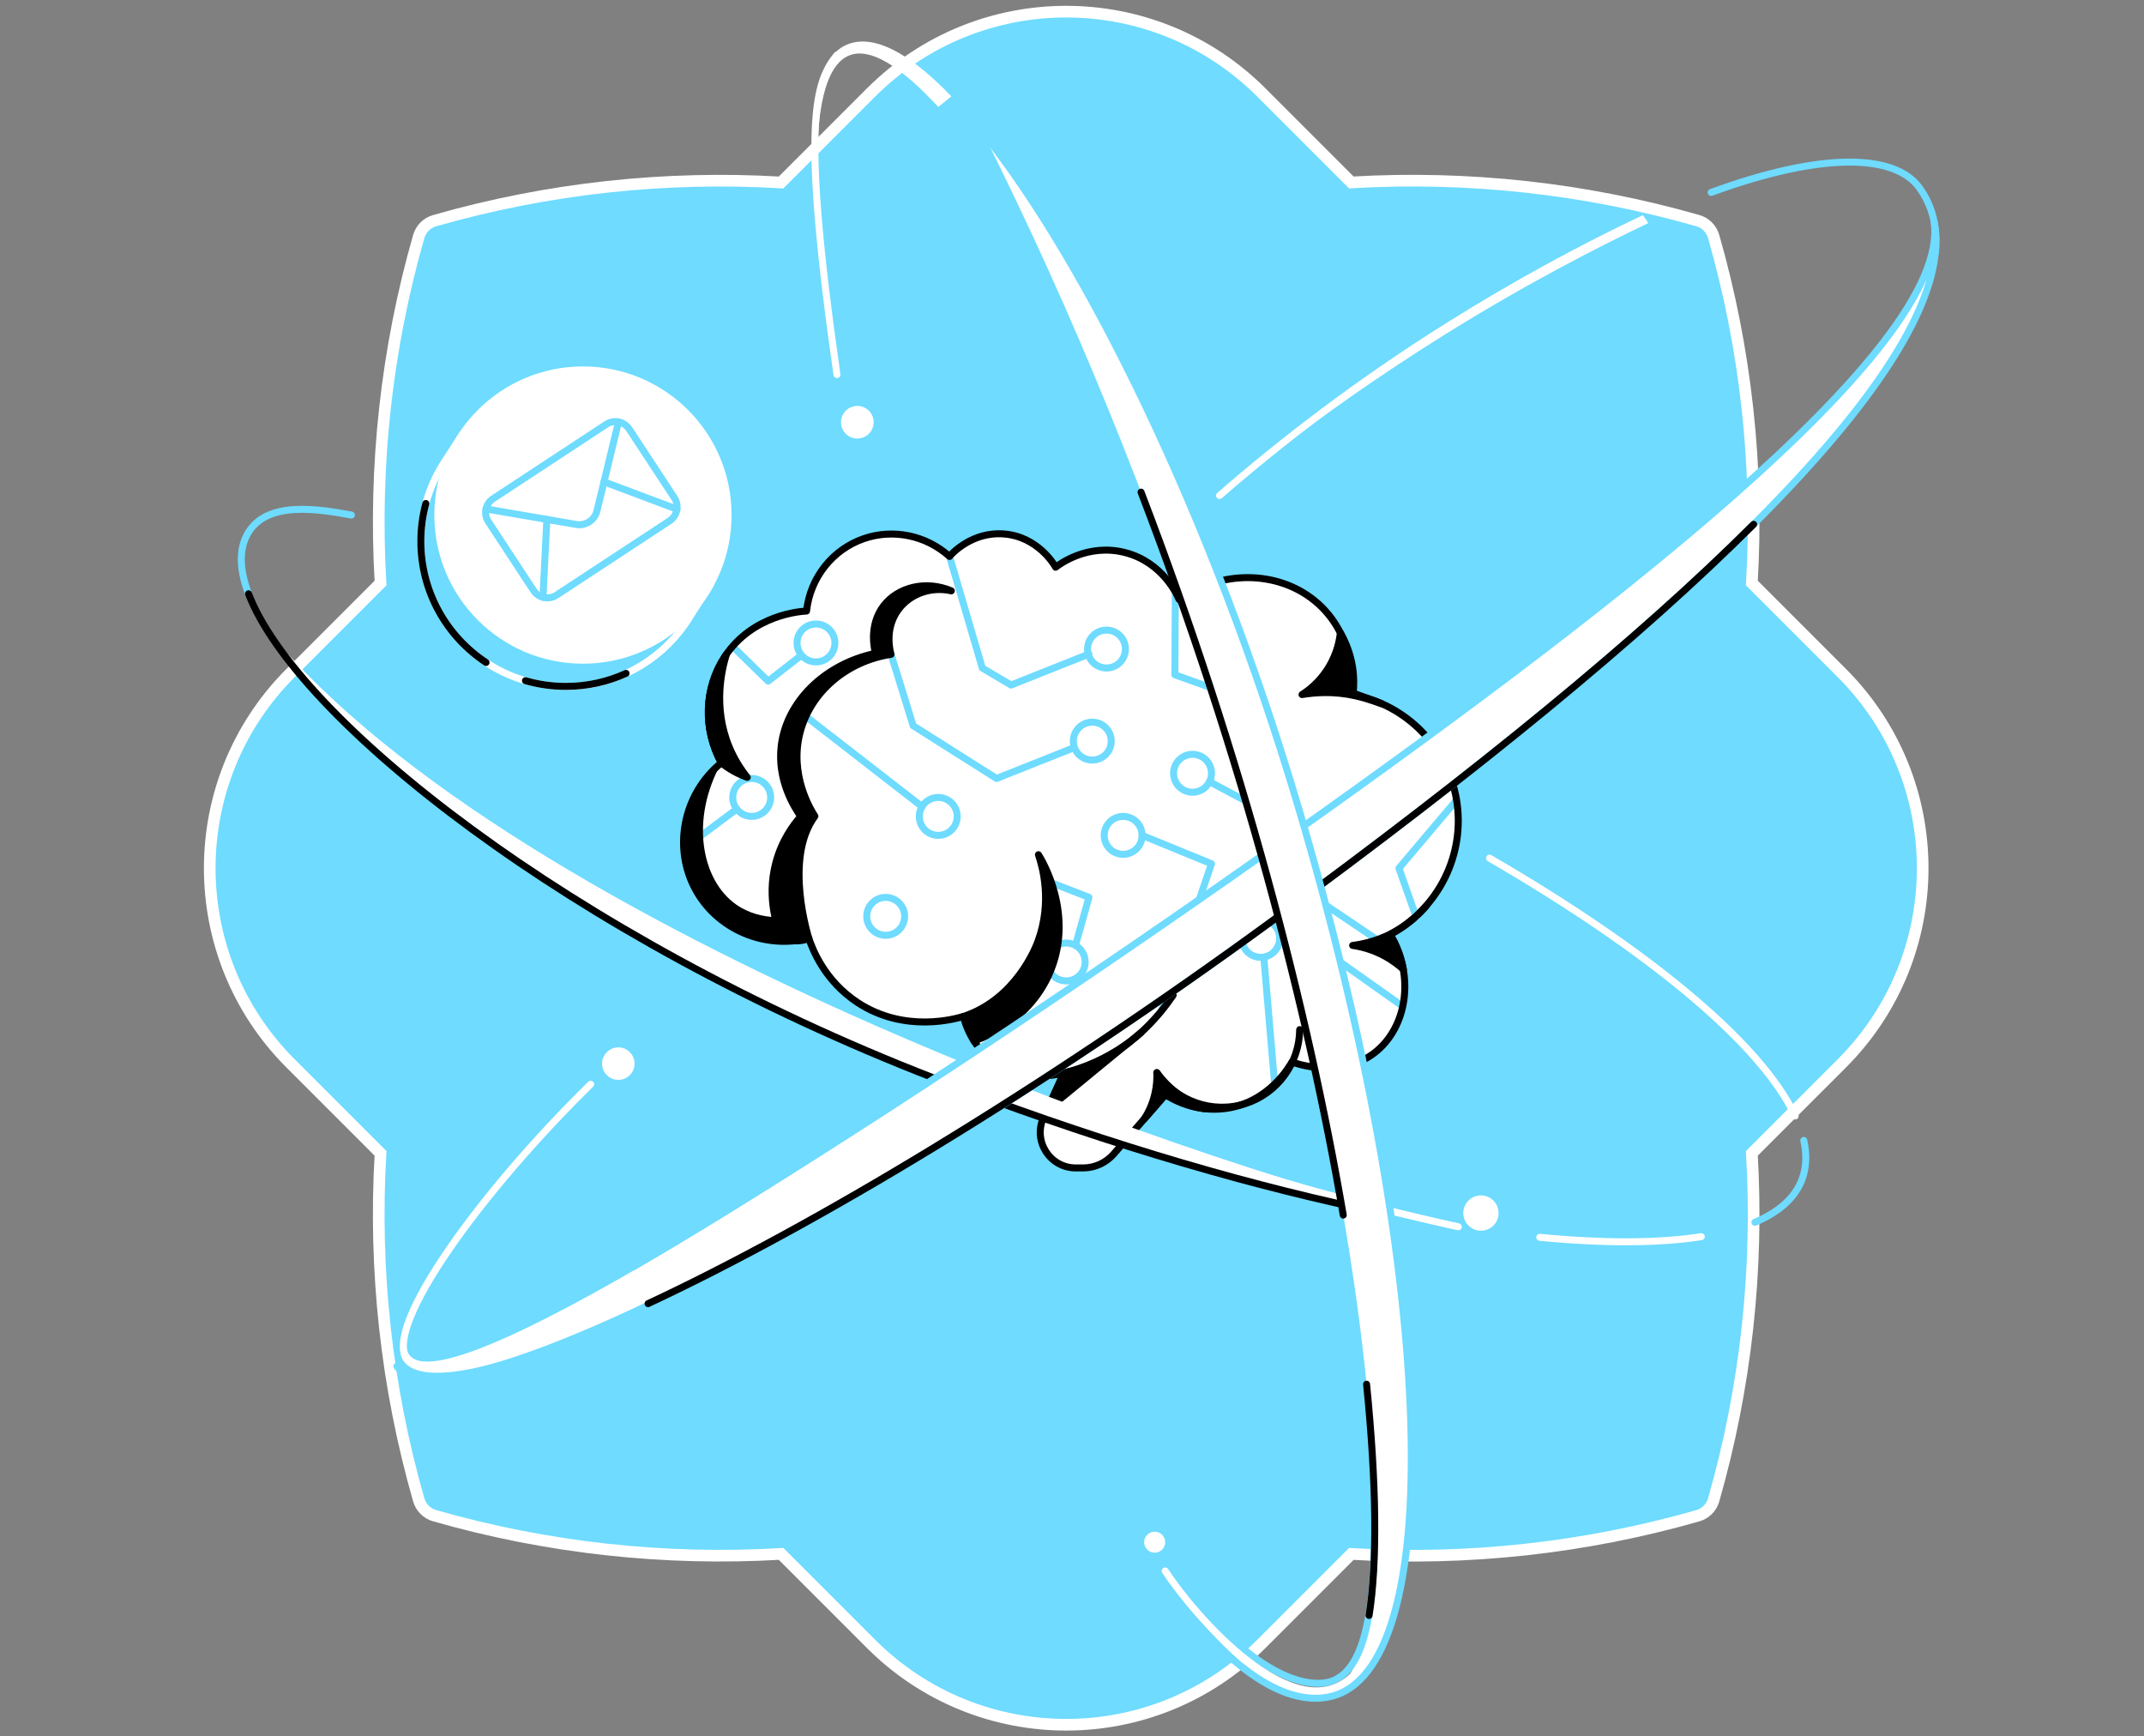
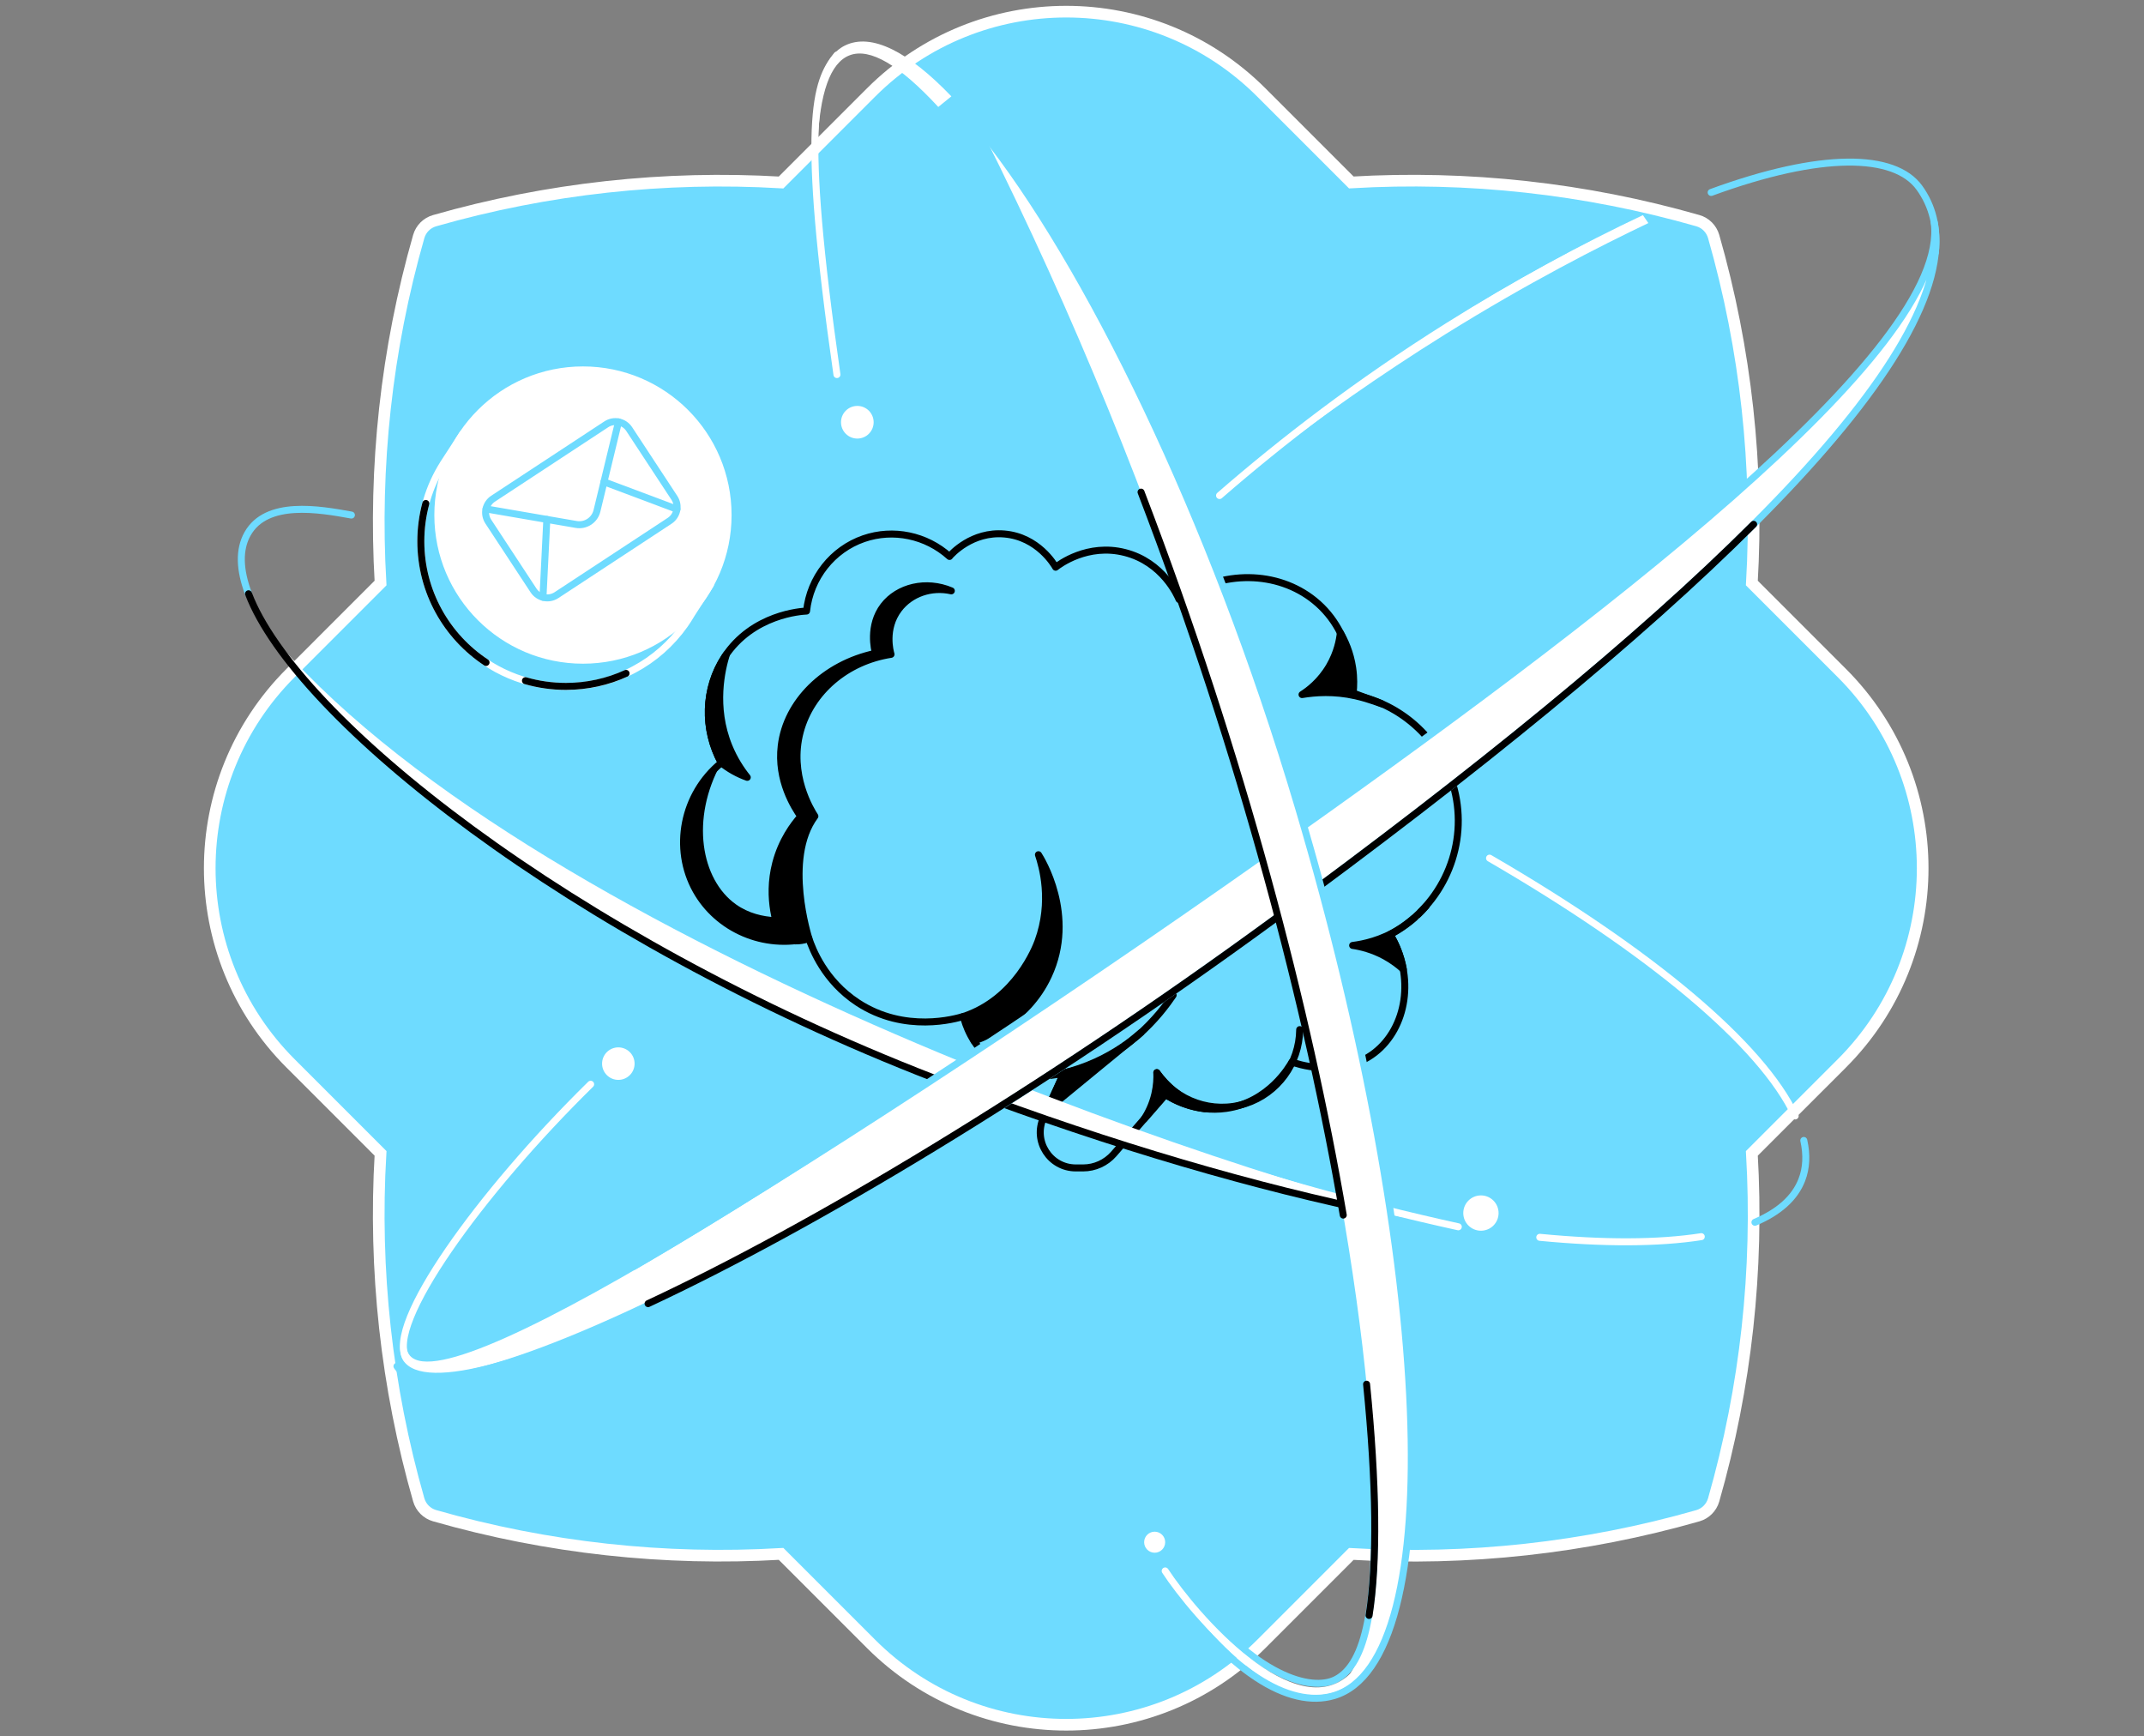
<svg xmlns="http://www.w3.org/2000/svg" width="368" height="298" viewBox="0 0 368 298" fill="none">
  <rect x="0" y="0" width="368" height="298" fill="#808080" stroke="none" />
  <path d="M208.715 245.387L207.42 246.22C208.328 243.635 208.827 240.857 208.827 237.962C208.827 224.206 197.673 213.053 183.918 213.053C177.623 213.053 171.879 215.391 167.495 219.242L166.224 219.482L162.836 224.693H162.842C160.415 228.537 159.009 233.085 159.009 237.968C159.009 251.723 170.162 262.876 183.918 262.876C192.328 262.876 199.76 258.703 204.273 252.321L204.337 252.227C204.724 251.676 205.087 251.108 205.427 250.527L208.715 245.399V245.387Z" fill="#6EDBFF" stroke="white" stroke-width="1.2" stroke-linecap="round" stroke-linejoin="round" />
  <path d="M186.843 258.374C200.599 258.374 211.751 247.222 211.751 233.466C211.751 219.709 200.599 208.557 186.843 208.557C173.086 208.557 161.934 219.709 161.934 233.466C161.934 247.222 173.086 258.374 186.843 258.374Z" fill="white" stroke="white" stroke-width="1.2" stroke-linecap="round" stroke-linejoin="round" />
  <path d="M201.992 230.125L186.689 245.317L174.434 247.995C173.068 248.294 171.861 247.075 172.166 245.715L174.938 233.484L190.241 218.292C191.507 217.032 193.552 217.044 194.812 218.31L202.004 225.56C203.264 226.826 203.252 228.871 201.986 230.131L201.992 230.125Z" fill="white" stroke="#6EDBFF" stroke-width="1.2" stroke-linecap="round" stroke-linejoin="round" />
  <path d="M185.981 222.5L190.245 218.268C191.509 217.012 193.561 217.016 194.82 218.284L202.013 225.53C203.268 226.795 203.265 228.846 201.996 230.106L197.733 234.338L185.986 222.504L185.981 222.5Z" fill="white" stroke="#6EDBFF" stroke-width="1.2" stroke-linecap="round" stroke-linejoin="round" />
  <path d="M186.68 245.336L197.719 234.377L185.972 222.543L174.932 233.502L186.68 245.336Z" fill="#6EDBFF" stroke="#6EDBFF" stroke-width="1.2" stroke-linecap="round" stroke-linejoin="round" />
  <path d="M173.221 241.063L172.166 245.71C171.856 247.07 173.069 248.289 174.434 247.99L179.088 246.97L173.221 241.057V241.063Z" fill="#6EDBFF" stroke="#6EDBFF" stroke-width="1.2" stroke-linecap="round" stroke-linejoin="round" />
  <path d="M159.079 236.121C159.032 236.731 159.009 237.346 159.009 237.967C159.009 248.06 165.01 256.746 173.638 260.661" stroke="black" stroke-width="1.2" stroke-linecap="round" stroke-linejoin="round" />
  <path d="M292.949 110.844L291.653 111.677C292.562 109.092 293.06 106.314 293.06 103.419C293.06 89.663 281.907 78.51 268.151 78.51C261.856 78.51 256.113 80.848 251.729 84.699L250.457 84.939L247.069 90.15H247.075C244.649 93.994 243.242 98.542 243.242 103.425C243.242 117.18 254.396 128.333 268.151 128.333C276.562 128.333 283.993 124.16 288.506 117.778L288.571 117.684C288.957 117.133 289.321 116.565 289.661 115.985L292.949 110.856V110.844Z" fill="#6EDBFF" stroke="white" stroke-width="1.2" stroke-linecap="round" stroke-linejoin="round" />
  <path d="M271.076 123.832C284.833 123.832 295.985 112.679 295.985 98.923C295.985 85.166 284.833 74.014 271.076 74.014C257.319 74.014 246.167 85.166 246.167 98.923C246.167 112.679 257.319 123.832 271.076 123.832Z" fill="white" stroke="white" stroke-width="1.2" stroke-linecap="round" stroke-linejoin="round" />
  <path d="M276.263 89.979C278.431 89.979 280.19 88.221 280.19 86.052C280.19 83.883 278.431 82.125 276.263 82.125C274.094 82.125 272.336 83.883 272.336 86.052C272.336 88.221 274.094 89.979 276.263 89.979Z" fill="#6EDBFF" stroke="#6EDBFF" stroke-width="1.2" stroke-linecap="round" stroke-linejoin="round" />
  <path d="M294.485 107.445L281.913 96.819C280.688 95.788 278.813 96.239 278.197 97.716L275.325 104.626L264.026 95.079C262.801 94.047 260.925 94.499 260.31 95.975L252.298 115.234V115.27C256.864 120.509 263.58 123.827 271.076 123.827C281.837 123.827 291.009 116.999 294.491 107.439L294.485 107.445Z" fill="#6EDBFF" />
  <path d="M279.293 107.199L264.283 94.516" stroke="white" stroke-width="1.2" stroke-linecap="round" stroke-linejoin="round" />
  <path d="M271.076 123.832C284.833 123.832 295.985 112.679 295.985 98.923C295.985 85.166 284.833 74.014 271.076 74.014C257.319 74.014 246.167 85.166 246.167 98.923C246.167 112.679 257.319 123.832 271.076 123.832Z" stroke="white" stroke-width="1.2" stroke-linecap="round" stroke-linejoin="round" />
  <path d="M245.575 92.898C244.08 96.099 243.242 99.662 243.242 103.425C243.242 117.18 254.396 128.334 268.151 128.334C271.849 128.334 275.354 127.525 278.507 126.083" stroke="black" stroke-width="1.2" stroke-linecap="round" stroke-linejoin="round" />
  <path d="M300.691 100.059C301.863 80.091 299.683 59.959 294.133 40.583C293.758 39.276 292.726 38.238 291.419 37.869C272.049 32.319 251.916 30.138 231.942 31.311L216.505 15.873C198.002 -2.624 168.011 -2.624 149.508 15.873L134.065 31.316C114.097 30.144 93.965 32.324 74.588 37.875C73.281 38.25 72.25 39.281 71.875 40.588C66.324 59.959 64.144 80.091 65.316 100.059L49.873 115.503C31.376 134.006 31.376 163.996 49.873 182.499L65.316 197.942C64.138 217.911 66.324 238.043 71.875 257.407C72.25 258.714 73.281 259.746 74.588 260.121C93.965 265.671 114.097 267.851 134.065 266.679L149.508 282.123C168.011 300.626 198.008 300.626 216.505 282.123L231.942 266.685C251.911 267.863 272.043 265.677 291.419 260.133C292.726 259.758 293.758 258.726 294.133 257.419C299.683 238.043 301.863 217.911 300.691 197.942L316.135 182.499C334.637 163.996 334.637 134.006 316.135 115.503L300.691 100.059Z" fill="#6EDBFF" stroke="white" stroke-width="2" />
  <path d="M121.939 100.323L120.644 101.155C121.552 98.571 122.05 95.793 122.05 92.897C122.05 79.142 110.897 67.988 97.141 67.988C90.847 67.988 85.103 70.327 80.719 74.177L79.447 74.418L76.06 79.628H76.066C73.639 83.473 72.232 88.021 72.232 92.903C72.232 106.659 83.386 117.812 97.141 117.812C105.552 117.812 112.983 113.639 117.496 107.256L117.561 107.163C117.948 106.612 118.311 106.043 118.651 105.463L121.939 100.335V100.323Z" fill="#6EDBFF" />
  <path d="M121.939 100.323L120.644 101.155C121.552 98.571 122.05 95.793 122.05 92.897C122.05 79.142 110.897 67.988 97.141 67.988C90.847 67.988 85.103 70.327 80.719 74.177L79.447 74.418L76.06 79.628H76.066C73.639 83.473 72.232 88.021 72.232 92.903C72.232 106.659 83.386 117.812 97.141 117.812C105.552 117.812 112.983 113.639 117.496 107.256L117.561 107.163C117.948 106.612 118.311 106.043 118.651 105.463L121.939 100.335V100.323Z" fill="#6EDBFF" stroke="white" stroke-width="1.2" stroke-linecap="round" stroke-linejoin="round" />
  <path d="M73.088 86.408C72.531 88.477 72.232 90.651 72.232 92.896C72.232 101.582 76.681 109.236 83.427 113.691" stroke="black" stroke-width="1.2" stroke-linecap="round" stroke-linejoin="round" />
  <path d="M90.19 116.821C92.394 117.459 94.727 117.799 97.136 117.799C100.816 117.799 104.315 116.996 107.457 115.566" stroke="black" stroke-width="1.2" stroke-linecap="round" stroke-linejoin="round" />
  <path d="M100.06 113.304C113.817 113.304 124.969 102.152 124.969 88.395C124.969 74.638 113.817 63.486 100.06 63.486C86.303 63.486 75.151 74.638 75.151 88.395C75.151 102.152 86.303 113.304 100.06 113.304Z" fill="white" stroke="white" stroke-width="1.2" stroke-linecap="round" stroke-linejoin="round" />
  <path d="M104.061 72.824L84.633 85.586C83.32 86.448 82.956 88.21 83.817 89.522L91.572 101.328C92.434 102.64 94.197 103.005 95.509 102.143L114.937 89.381C116.249 88.519 116.614 86.757 115.752 85.445L107.997 73.639C107.135 72.327 105.373 71.962 104.061 72.824Z" fill="white" stroke="#6EDBFF" stroke-width="1.2" stroke-linecap="round" stroke-linejoin="round" />
  <path d="M83.427 87.342L98.906 90.009C100.523 90.29 102.076 89.264 102.463 87.67L106.161 72.402" stroke="#6EDBFF" stroke-width="1.2" stroke-linecap="round" stroke-linejoin="round" />
  <path d="M103.67 82.693L116.195 87.394" stroke="#6EDBFF" stroke-width="1.2" stroke-linecap="round" stroke-linejoin="round" />
  <path d="M93.197 102.504L93.859 89.141" stroke="#6EDBFF" stroke-width="1.2" stroke-linecap="round" stroke-linejoin="round" />
-   <path d="M162.982 95.5C158.968 91.878 153.312 90.7 148.254 92.446C142.891 94.304 139.052 99.157 138.437 104.871C137.599 104.907 129.171 105.405 124.371 112.743C120.848 118.135 120.643 125.138 123.802 130.917C117.214 136.309 115.444 145.628 119.459 152.808C123.198 159.489 131.163 162.924 138.83 161.037C139.445 162.877 141.52 168.316 147.187 172.049C155.305 177.394 164.108 174.827 165.362 174.435C165.667 175.671 166.751 179.323 170.25 181.995C175.572 186.051 181.878 184.334 182.605 184.123C180.126 189.562 181.028 187.592 178.549 193.031C178.215 195.71 179.452 198.341 181.702 199.76C184.093 201.266 187.206 201.137 189.515 199.437C193.025 195.575 196.53 191.713 200.041 187.85C201.448 188.513 206.904 190.664 210.468 190.23C217.653 189.357 221.31 183.05 221.744 182.271C222.207 182.447 230.02 185.266 235.939 180.677C241.419 176.433 242.966 167.642 238.594 160.374C246.952 155.908 251.553 146.578 250.005 137.288C248.487 128.18 241.36 120.936 232.229 119.242C232.294 118.34 232.827 108.898 225.595 103.055C219.288 97.961 209.764 97.768 202.374 102.873C202.11 102.24 199.601 96.49 193.084 94.832C186.655 93.191 181.749 96.912 181.192 97.352C180.97 96.947 178.168 92.141 172.389 91.649C166.827 91.174 163.316 95.095 162.971 95.494L162.982 95.5Z" fill="white" />
  <path d="M237.334 120.855C237.322 120.884 235.095 119.97 232.663 119.419C228.958 118.587 225.729 118.833 223.484 119.202C224.592 118.493 226.626 116.981 228.185 114.308C229.521 112.011 229.926 109.86 230.06 108.605C230.805 109.889 231.778 111.946 232.176 114.63C232.428 116.318 232.381 117.795 232.258 118.938C236.431 120.474 237.34 120.831 237.334 120.855Z" fill="black" stroke="black" stroke-width="1.2" stroke-linecap="round" stroke-linejoin="round" />
  <path d="M189.919 114.642C191.715 114.642 193.172 113.186 193.172 111.39C193.172 109.593 191.715 108.137 189.919 108.137C188.122 108.137 186.666 109.593 186.666 111.39C186.666 113.186 188.122 114.642 189.919 114.642Z" stroke="#6EDBFF" stroke-width="1.2" stroke-linecap="round" stroke-linejoin="round" />
  <path d="M140.055 113.597C141.851 113.597 143.307 112.141 143.307 110.345C143.307 108.548 141.851 107.092 140.055 107.092C138.258 107.092 136.802 108.548 136.802 110.345C136.802 112.141 138.258 113.597 140.055 113.597Z" stroke="#6EDBFF" stroke-width="1.2" stroke-linecap="round" stroke-linejoin="round" />
-   <path d="M187.481 130.443C189.278 130.443 190.734 128.987 190.734 127.19C190.734 125.394 189.278 123.938 187.481 123.938C185.685 123.938 184.229 125.394 184.229 127.19C184.229 128.987 185.685 130.443 187.481 130.443Z" stroke="#6EDBFF" stroke-width="1.2" stroke-linecap="round" stroke-linejoin="round" />
  <path d="M204.688 135.963C206.485 135.963 207.941 134.506 207.941 132.71C207.941 130.913 206.485 129.457 204.688 129.457C202.892 129.457 201.436 130.913 201.436 132.71C201.436 134.506 202.892 135.963 204.688 135.963Z" stroke="#6EDBFF" stroke-width="1.2" stroke-linecap="round" stroke-linejoin="round" />
  <path d="M192.779 146.619C194.576 146.619 196.032 145.163 196.032 143.366C196.032 141.57 194.576 140.113 192.779 140.113C190.983 140.113 189.526 141.57 189.526 143.366C189.526 145.163 190.983 146.619 192.779 146.619Z" stroke="#6EDBFF" stroke-width="1.2" stroke-linecap="round" stroke-linejoin="round" />
  <path d="M183.009 168.345C184.805 168.345 186.261 166.889 186.261 165.093C186.261 163.296 184.805 161.84 183.009 161.84C181.212 161.84 179.756 163.296 179.756 165.093C179.756 166.889 181.212 168.345 183.009 168.345Z" stroke="#6EDBFF" stroke-width="1.2" stroke-linecap="round" stroke-linejoin="round" />
  <path d="M216.393 164.295C218.19 164.295 219.646 162.838 219.646 161.042C219.646 159.245 218.19 157.789 216.393 157.789C214.597 157.789 213.141 159.245 213.141 161.042C213.141 162.838 214.597 164.295 216.393 164.295Z" stroke="#6EDBFF" stroke-width="1.2" stroke-linecap="round" stroke-linejoin="round" />
  <path d="M152.022 160.515C153.819 160.515 155.275 159.059 155.275 157.263C155.275 155.466 153.819 154.01 152.022 154.01C150.226 154.01 148.77 155.466 148.77 157.263C148.77 159.059 150.226 160.515 152.022 160.515Z" stroke="#6EDBFF" stroke-width="1.2" stroke-linecap="round" stroke-linejoin="round" />
  <path d="M161.043 143.365C162.839 143.365 164.296 141.909 164.296 140.112C164.296 138.316 162.839 136.859 161.043 136.859C159.246 136.859 157.79 138.316 157.79 140.112C157.79 141.909 159.246 143.365 161.043 143.365Z" stroke="#6EDBFF" stroke-width="1.2" stroke-linecap="round" stroke-linejoin="round" />
  <path d="M129.024 140.107C130.821 140.107 132.277 138.651 132.277 136.854C132.277 135.058 130.821 133.602 129.024 133.602C127.228 133.602 125.771 135.058 125.771 136.854C125.771 138.651 127.228 140.107 129.024 140.107Z" stroke="#6EDBFF" stroke-width="1.2" stroke-linecap="round" stroke-linejoin="round" />
-   <path d="M117.367 145.635L126.457 138.854" stroke="#6EDBFF" stroke-width="1.2" stroke-linecap="round" stroke-linejoin="round" />
  <path d="M123.808 109.033L131.843 116.899L137.446 112.538" stroke="#6EDBFF" stroke-width="1.2" stroke-linecap="round" stroke-linejoin="round" />
  <path d="M231.596 186.906L225.858 169.974L230.014 165.092L243.705 174.78" stroke="#6EDBFF" stroke-width="1.2" stroke-linecap="round" stroke-linejoin="round" />
  <path d="M179.75 151.213L186.906 154.003L184.597 162.249" stroke="#6EDBFF" stroke-width="1.2" stroke-linecap="round" stroke-linejoin="round" />
  <path d="M196.032 143.365L207.942 148.236L199.338 173.514" stroke="#6EDBFF" stroke-width="1.2" stroke-linecap="round" stroke-linejoin="round" />
  <path d="M184.416 128.285L171.047 133.601L156.734 124.546L152.942 112.297" stroke="#6EDBFF" stroke-width="1.2" stroke-linecap="round" stroke-linejoin="round" />
  <path d="M186.901 112.251L173.532 117.566L168.603 114.648L162.982 95.5" stroke="#6EDBFF" stroke-width="1.2" stroke-linecap="round" stroke-linejoin="round" />
  <path d="M158.264 138.432L138.313 122.947" stroke="#6EDBFF" stroke-width="1.2" stroke-linecap="round" stroke-linejoin="round" />
  <path d="M201.734 101.906L201.658 115.808L213.14 119.929" stroke="#6EDBFF" stroke-width="1.2" stroke-linecap="round" stroke-linejoin="round" />
  <path d="M207.607 134.153L226.204 144.076L248.001 131.105" stroke="#6EDBFF" stroke-width="1.2" stroke-linecap="round" stroke-linejoin="round" />
  <path d="M216.927 164.301L218.785 186.08" stroke="#6EDBFF" stroke-width="1.2" stroke-linecap="round" stroke-linejoin="round" />
  <path d="M227.804 155.504L236.361 161.271" stroke="#6EDBFF" stroke-width="1.2" stroke-linecap="round" stroke-linejoin="round" />
  <path d="M138.835 161.043C138.835 161.043 134.44 147.41 139.867 140.078C139.181 139.017 135.395 132.94 137.358 125.59C139.193 118.715 145.329 113.476 152.937 112.298C152.808 111.864 151.712 107.925 154.244 104.561C156.277 101.865 159.829 100.623 163.287 101.402C158.95 99.568 154.144 100.728 151.653 103.975C149.045 107.38 150.123 111.588 150.27 112.122C141.467 113.997 135.008 120.468 134.094 127.97C133.367 133.907 136.35 138.566 137.44 140.113C136.198 141.52 134.158 144.222 133.138 148.161C131.544 154.303 133.478 159.378 134.217 161.072C137.007 161.992 138.835 161.049 138.835 161.049V161.043Z" fill="black" stroke="black" stroke-width="1.2" stroke-linecap="round" stroke-linejoin="round" />
  <path d="M165.368 174.447C174.359 171.458 177.77 162.596 178.157 161.547C180.665 154.707 178.907 148.665 178.239 146.684C178.649 147.311 184.774 157.093 179.944 167.478C176.193 175.543 168.527 178.198 167.173 178.637" fill="black" />
  <path d="M165.368 174.447C174.359 171.458 177.77 162.596 178.157 161.547C180.665 154.707 178.907 148.665 178.239 146.684C178.649 147.311 184.774 157.093 179.944 167.478C176.193 175.543 168.527 178.198 167.173 178.637" stroke="black" stroke-width="1.2" stroke-linecap="round" stroke-linejoin="round" />
  <path d="M201.36 170.795C199.297 173.837 193.12 182.054 182.617 184.129C180.407 184.562 178.338 184.662 176.475 184.58" stroke="black" stroke-width="1.2" stroke-linecap="round" stroke-linejoin="round" />
  <path d="M244.772 155.504C243.793 156.647 242.328 158.106 240.271 159.396C237.071 161.4 233.994 162.027 232.171 162.256C233.554 162.455 235.564 162.93 237.721 164.108C239.052 164.84 240.095 165.655 240.874 166.364C240.681 165.309 240.353 164.043 239.773 162.66C239.403 161.787 239.005 161.031 238.612 160.38C239.427 159.952 240.323 159.419 241.255 158.739C242.756 157.643 243.916 156.494 244.778 155.504H244.772Z" fill="black" stroke="black" stroke-width="1.2" stroke-linecap="round" stroke-linejoin="round" />
  <path d="M198.564 184.088C201.929 189.046 208.176 191.203 213.809 189.386C219.265 187.622 223.022 182.5 223.081 176.703" stroke="black" stroke-width="1.2" stroke-linecap="round" stroke-linejoin="round" />
  <path d="M250.017 137.293L240.118 149.003L243.037 157.261" stroke="#6EDBFF" stroke-width="1.2" stroke-linecap="round" stroke-linejoin="round" />
  <path d="M126.316 155.206C120.321 150.945 118.469 140.536 123.808 130.93C117.22 136.322 115.45 145.641 119.465 152.82C123.204 159.502 131.169 162.936 138.835 161.049C138.554 159.695 138.273 158.347 137.997 156.993C136.192 157.38 130.695 158.318 126.322 155.211L126.316 155.206Z" fill="black" />
  <path d="M124.681 112.303C124.576 112.449 124.476 112.596 124.376 112.748C120.854 118.14 120.649 125.144 123.808 130.923C124.365 131.374 125.056 131.861 125.888 132.33C126.756 132.816 127.565 133.162 128.262 133.408C127.184 132.066 126.035 130.313 125.132 128.121C122.313 121.258 123.907 114.817 124.681 112.303Z" fill="black" stroke="black" stroke-width="1.2" stroke-linecap="round" stroke-linejoin="round" />
  <path d="M196.384 192.065C196.987 191.127 197.779 189.662 198.224 187.722C198.552 186.292 198.599 185.031 198.558 184.088C199.285 185.084 200.363 186.344 201.899 187.552C203.733 188.993 205.515 189.814 206.787 190.277C205.767 190.148 204.466 189.89 203.024 189.345C201.811 188.888 200.821 188.343 200.047 187.851C198.822 189.257 197.603 190.658 196.378 192.065H196.384Z" fill="black" stroke="black" stroke-width="1.2" stroke-linecap="round" stroke-linejoin="round" />
  <path d="M182.616 184.129L179.75 190.423L195.85 177.207C194.074 178.76 191.542 180.636 188.201 182.171C186.162 183.109 184.257 183.724 182.616 184.135V184.129Z" fill="black" stroke="black" stroke-width="1.2" stroke-linecap="round" stroke-linejoin="round" />
  <path d="M162.982 95.5C158.968 91.878 153.312 90.7 148.254 92.446C142.891 94.304 139.052 99.157 138.437 104.871C137.599 104.907 129.171 105.405 124.371 112.743C120.848 118.135 120.643 125.138 123.802 130.917C117.214 136.309 115.444 145.628 119.459 152.808C123.198 159.489 131.163 162.924 138.83 161.037C139.445 162.877 141.52 168.316 147.187 172.049C155.305 177.394 164.108 174.827 165.362 174.435C165.667 175.671 166.751 179.323 170.25 181.995C175.572 186.051 181.878 184.334 182.605 184.123C181.438 186.684 180.272 189.251 179.106 191.812C177.265 195.851 180.219 200.44 184.656 200.44H185.91C187.921 200.44 189.831 199.566 191.156 198.054C194.116 194.649 197.081 191.25 200.041 187.845C201.131 188.554 205.152 190.98 210.468 190.224C217.794 189.181 221.34 182.998 221.744 182.265C222.207 182.441 230.02 185.26 235.939 180.671C241.419 176.427 242.966 167.636 238.594 160.368C246.952 155.902 251.553 146.572 250.005 137.282C248.487 128.174 241.36 120.93 232.229 119.237C232.294 118.334 232.827 108.892 225.595 103.049C219.288 97.956 209.764 97.762 202.374 102.867C202.11 102.234 199.601 96.484 193.084 94.826C186.655 93.185 181.749 96.906 181.192 97.346C180.97 96.942 178.168 92.136 172.389 91.643C166.827 91.169 163.316 95.09 162.971 95.488L162.982 95.5Z" stroke="black" stroke-width="1.2" stroke-linecap="round" stroke-linejoin="round" />
  <path d="M143.654 64.284C138.836 34.996 136.802 11.852 145.025 7.813C149.573 5.58 155.956 8.874 163.294 16.535L161.049 18.357C154.379 11.137 149.31 8.177 145.846 9.484C139.188 11.992 138.455 30.255 143.654 64.289V64.284Z" fill="white" />
  <path d="M45.858 108.152C59.508 129.949 103.419 162.958 160.311 185.024C193.36 197.842 224.822 206.516 250.299 210.543C211.728 202.074 89.042 160.52 45.858 108.152Z" fill="white" />
  <path d="M42.658 101.905C41.093 97.796 40.982 94.297 42.488 91.619C45.764 85.799 54.773 87.393 60.317 88.395" stroke="#6EDBFF" stroke-width="1.2" stroke-linecap="round" stroke-linejoin="round" />
  <path d="M250.305 210.543C241.689 208.644 232.698 206.405 223.374 203.779C216.112 201.728 209.149 199.583 202.491 197.373" stroke="white" stroke-width="1.2" stroke-linecap="round" stroke-linejoin="round" />
  <path d="M233.285 207.348C211.377 202.636 186.333 195.111 160.316 185.024C97.663 160.73 50.752 123.162 42.658 101.904" stroke="black" stroke-width="1.2" stroke-linecap="round" stroke-linejoin="round" />
  <path d="M331.994 38.18C334.895 60.047 274.627 105.909 216.926 146.618C148.91 194.608 77.929 241.061 70.392 232.692C69.085 231.238 69.477 227.628 72.209 221.808C69.167 227.218 67.889 231.432 69.202 233.46C76.376 244.549 145.171 211.54 218.532 157.912C293.558 103.066 336.231 60.674 331.994 38.174V38.18Z" fill="white" />
  <path d="M68.136 234.474C75.309 245.563 145.178 211.546 218.533 157.918C293.559 103.072 336.232 60.68 331.994 38.18C334.896 60.047 274.628 105.909 216.927 146.618C178.702 173.585 137.107 200.809 108.799 217.348" stroke="#6EDBFF" stroke-width="1.2" stroke-linecap="round" stroke-linejoin="round" />
  <path d="M111.236 223.731C139.322 210.608 178.238 187.375 218.532 157.918C253.569 132.306 281.555 109.407 300.995 89.984" stroke="black" stroke-width="1.2" stroke-linecap="round" stroke-linejoin="round" />
  <path d="M209.325 85.044C209.155 84.827 225.109 70.304 248.406 55.458C260.268 47.897 271.627 41.82 281.995 36.92C282.305 37.377 282.616 37.828 282.927 38.285C274.575 42.265 262.261 48.53 248.037 57.392C224.505 72.056 209.483 85.255 209.319 85.044H209.325Z" fill="white" />
  <path d="M209.325 85.044C220.051 75.719 233.08 65.662 248.558 55.956C260.192 48.659 271.34 42.734 281.585 37.904" stroke="white" stroke-width="1.2" stroke-linecap="round" stroke-linejoin="round" />
  <path d="M332.194 43.354C332.61 39.075 331.713 35.354 329.445 32.218C325.202 26.363 312.683 26.076 293.705 33.027" stroke="#6EDBFF" stroke-width="1.2" stroke-linecap="round" stroke-linejoin="round" />
  <path d="M101.378 186.08C82.319 204.794 66.06 227.405 69.764 233.132" stroke="white" stroke-width="1.2" stroke-linecap="round" stroke-linejoin="round" />
  <path d="M106.132 185.33C107.672 185.33 108.921 184.081 108.921 182.54C108.921 180.999 107.672 179.75 106.132 179.75C104.591 179.75 103.342 180.999 103.342 182.54C103.342 184.081 104.591 185.33 106.132 185.33Z" fill="white" />
  <path d="M200.463 271.093C211.195 285.775 221.223 293.3 228.965 291.002C248.804 285.124 246.097 216.961 222.917 138.759C207.889 88.068 186.339 44.773 168.68 22.725C232.083 148.998 246.308 281.754 229.258 289.578C223.667 292.145 213.287 287.21 200.463 271.093Z" fill="white" />
  <path d="M195.851 84.457C213.258 129.903 224.54 173.373 230.559 208.533" stroke="black" stroke-width="1.2" stroke-linecap="round" stroke-linejoin="round" />
  <path d="M199.743 271.275C210.89 286.929 221.223 293.294 228.965 291.002C248.804 285.124 246.097 216.961 222.917 138.759C207.889 88.068 186.339 44.773 168.68 22.725" stroke="#6EDBFF" stroke-width="1.2" stroke-linecap="round" stroke-linejoin="round" />
  <path d="M235.823 256.254C236.374 275.296 234.539 285.541 229.282 288.237C225.056 290.406 215.304 287.651 204.484 273.456" stroke="#6EDBFF" stroke-width="1.2" stroke-linecap="round" stroke-linejoin="round" />
  <path d="M234.562 237.557C236.268 254.606 236.432 268.145 234.99 277.241" stroke="black" stroke-width="1.2" stroke-linecap="round" stroke-linejoin="round" />
  <path d="M199.994 269.604C204.982 277.223 222.078 297.08 232.094 287.743" stroke="white" stroke-width="1.2" stroke-linecap="round" stroke-linejoin="round" />
  <path d="M147.152 75.267C148.699 75.267 149.954 74.013 149.954 72.466C149.954 70.918 148.699 69.664 147.152 69.664C145.605 69.664 144.351 70.918 144.351 72.466C144.351 74.013 145.605 75.267 147.152 75.267Z" fill="white" />
  <path d="M143.654 64.284C137.435 20.954 139.926 14.033 143.654 9.455" stroke="white" stroke-width="1.2" stroke-linecap="round" stroke-linejoin="round" />
  <path d="M292.011 212.236C284.632 213.385 275.237 213.403 264.289 212.348" stroke="white" stroke-width="1.2" stroke-linecap="round" stroke-linejoin="round" />
  <path d="M309.606 195.727C310.157 198.188 310.057 200.456 309.26 202.508C308.053 205.626 305.298 208.04 301.219 209.769" stroke="#6EDBFF" stroke-width="1.2" stroke-linecap="round" stroke-linejoin="round" />
  <path d="M255.667 147.275C283.202 163.252 302.349 179.194 308.128 191.519" stroke="white" stroke-width="1.2" stroke-linecap="round" stroke-linejoin="round" />
  <path d="M198.189 266.479C199.186 266.479 199.994 265.671 199.994 264.674C199.994 263.677 199.186 262.869 198.189 262.869C197.192 262.869 196.384 263.677 196.384 264.674C196.384 265.671 197.192 266.479 198.189 266.479Z" fill="white" />
  <path d="M254.19 211.216C255.864 211.216 257.22 209.86 257.22 208.186C257.22 206.513 255.864 205.156 254.19 205.156C252.517 205.156 251.16 206.513 251.16 208.186C251.16 209.86 252.517 211.216 254.19 211.216Z" fill="white" />
</svg>